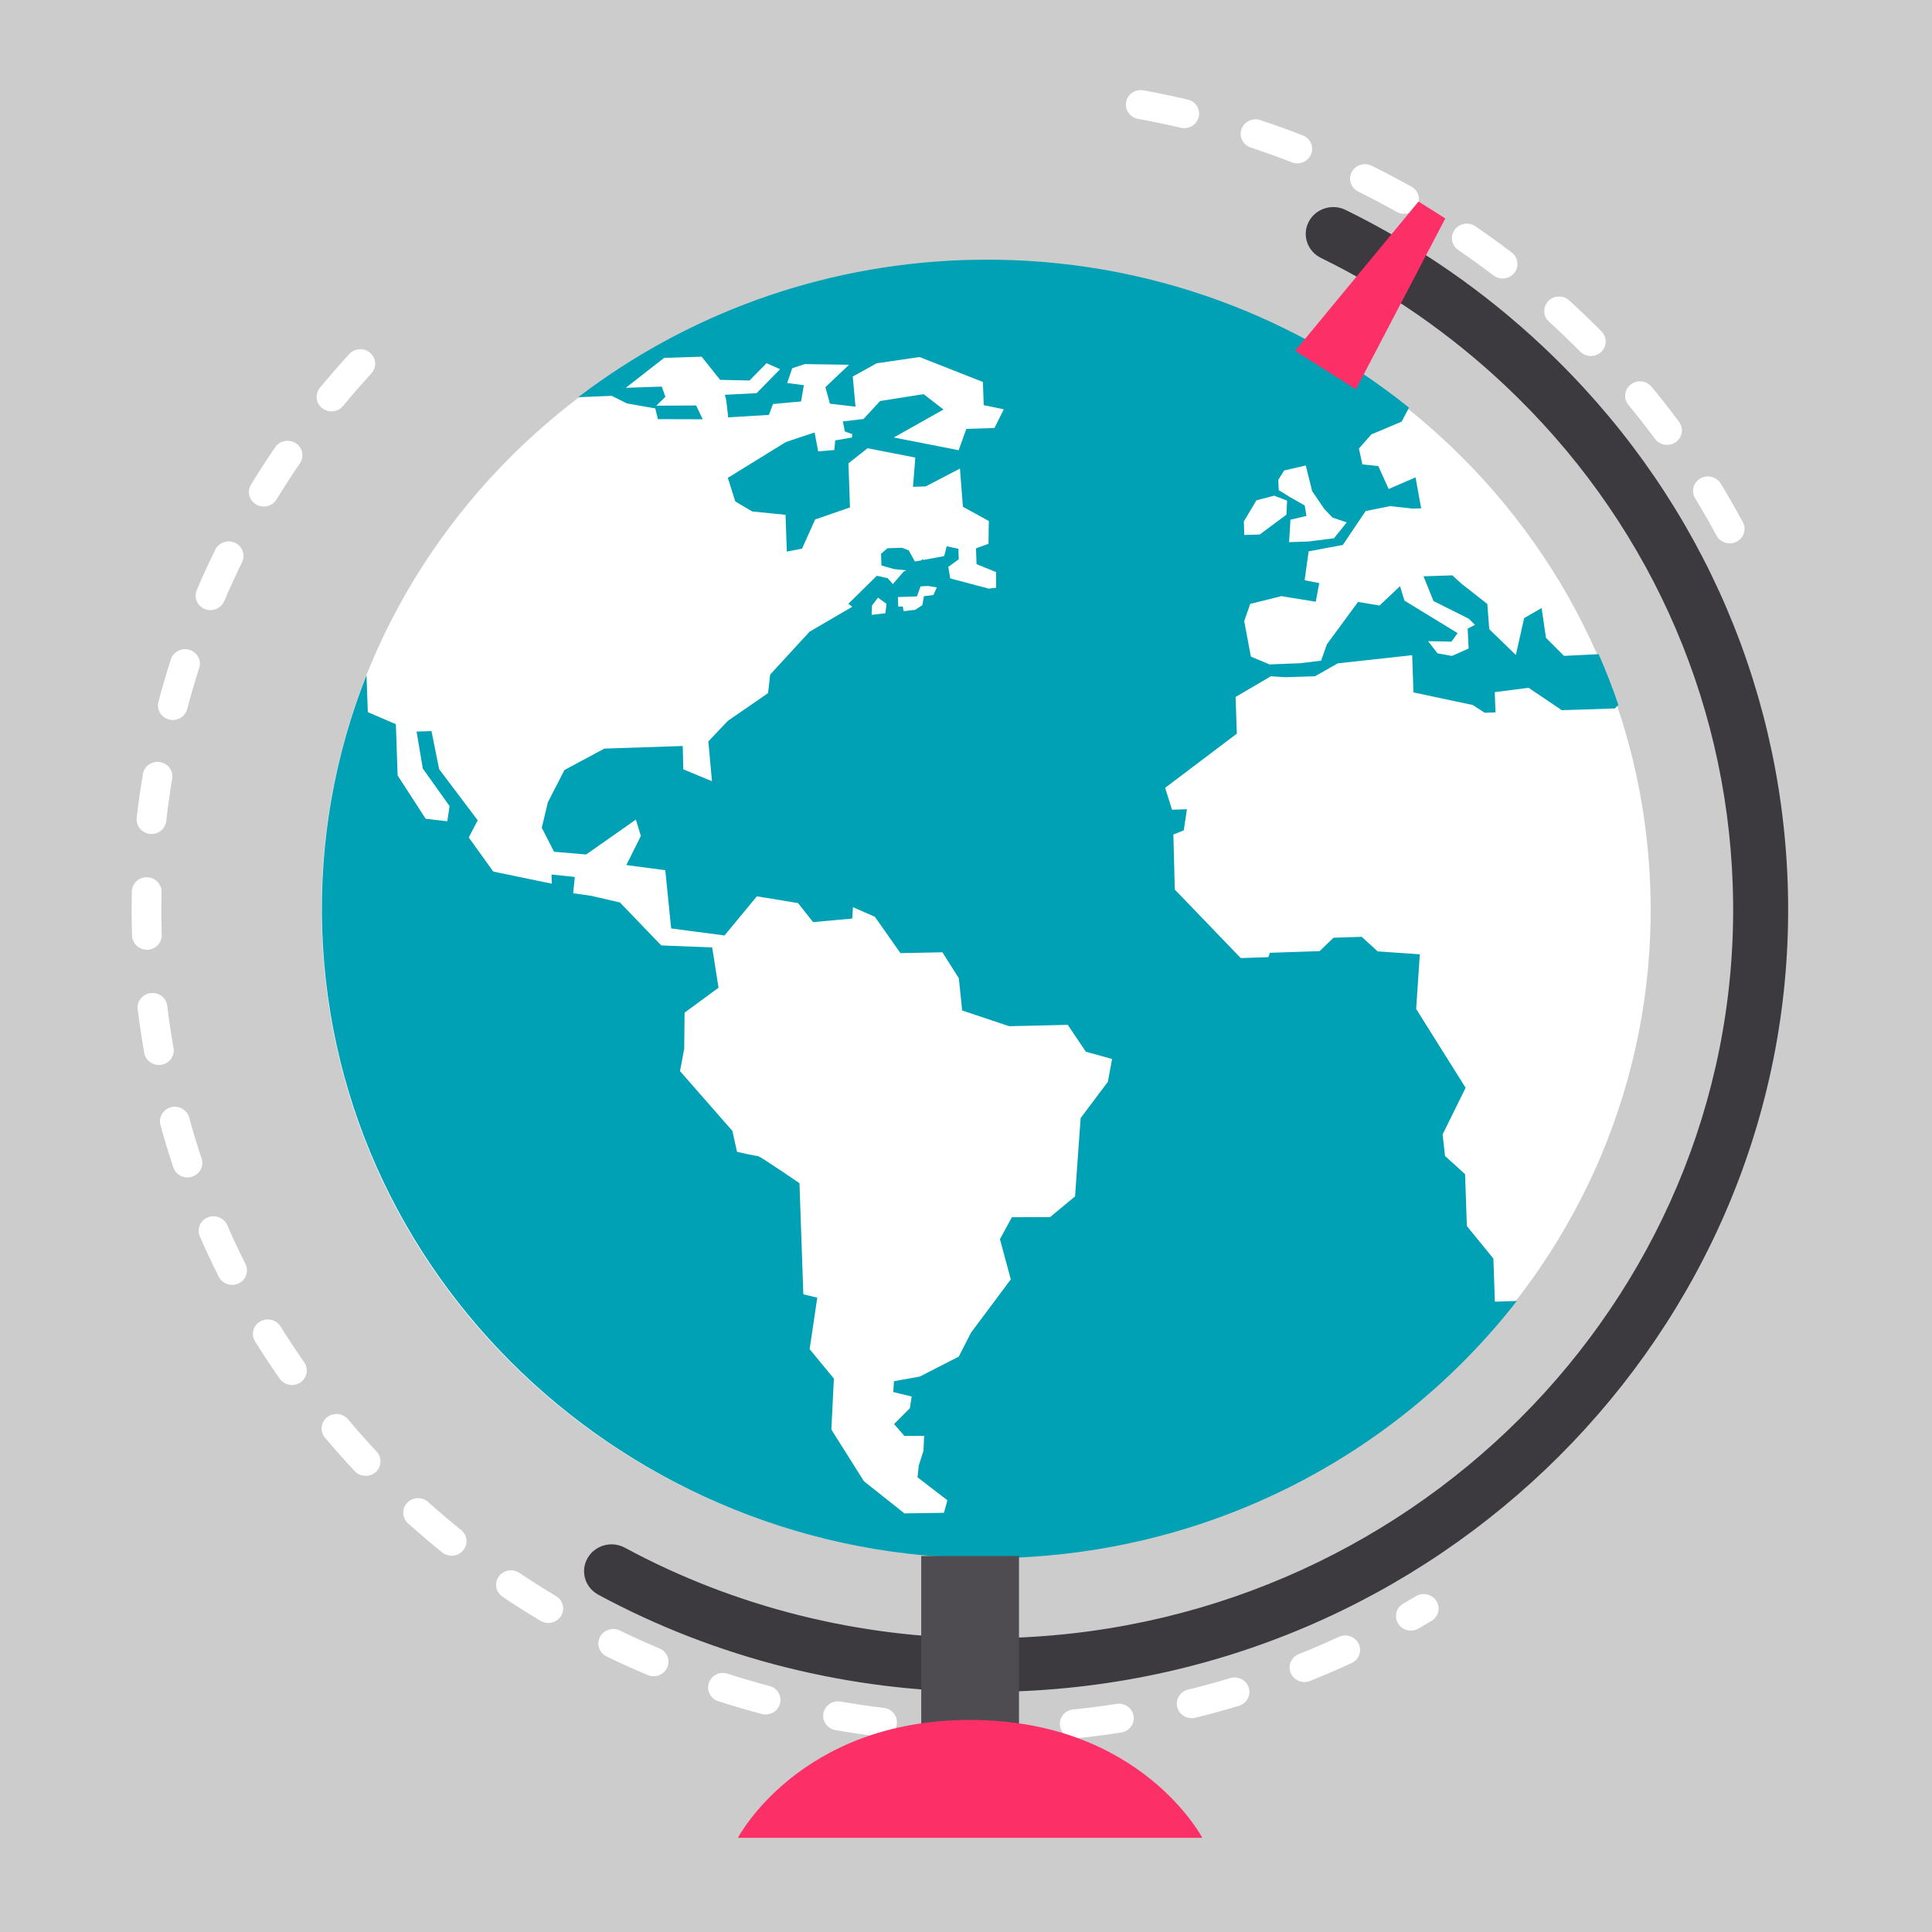
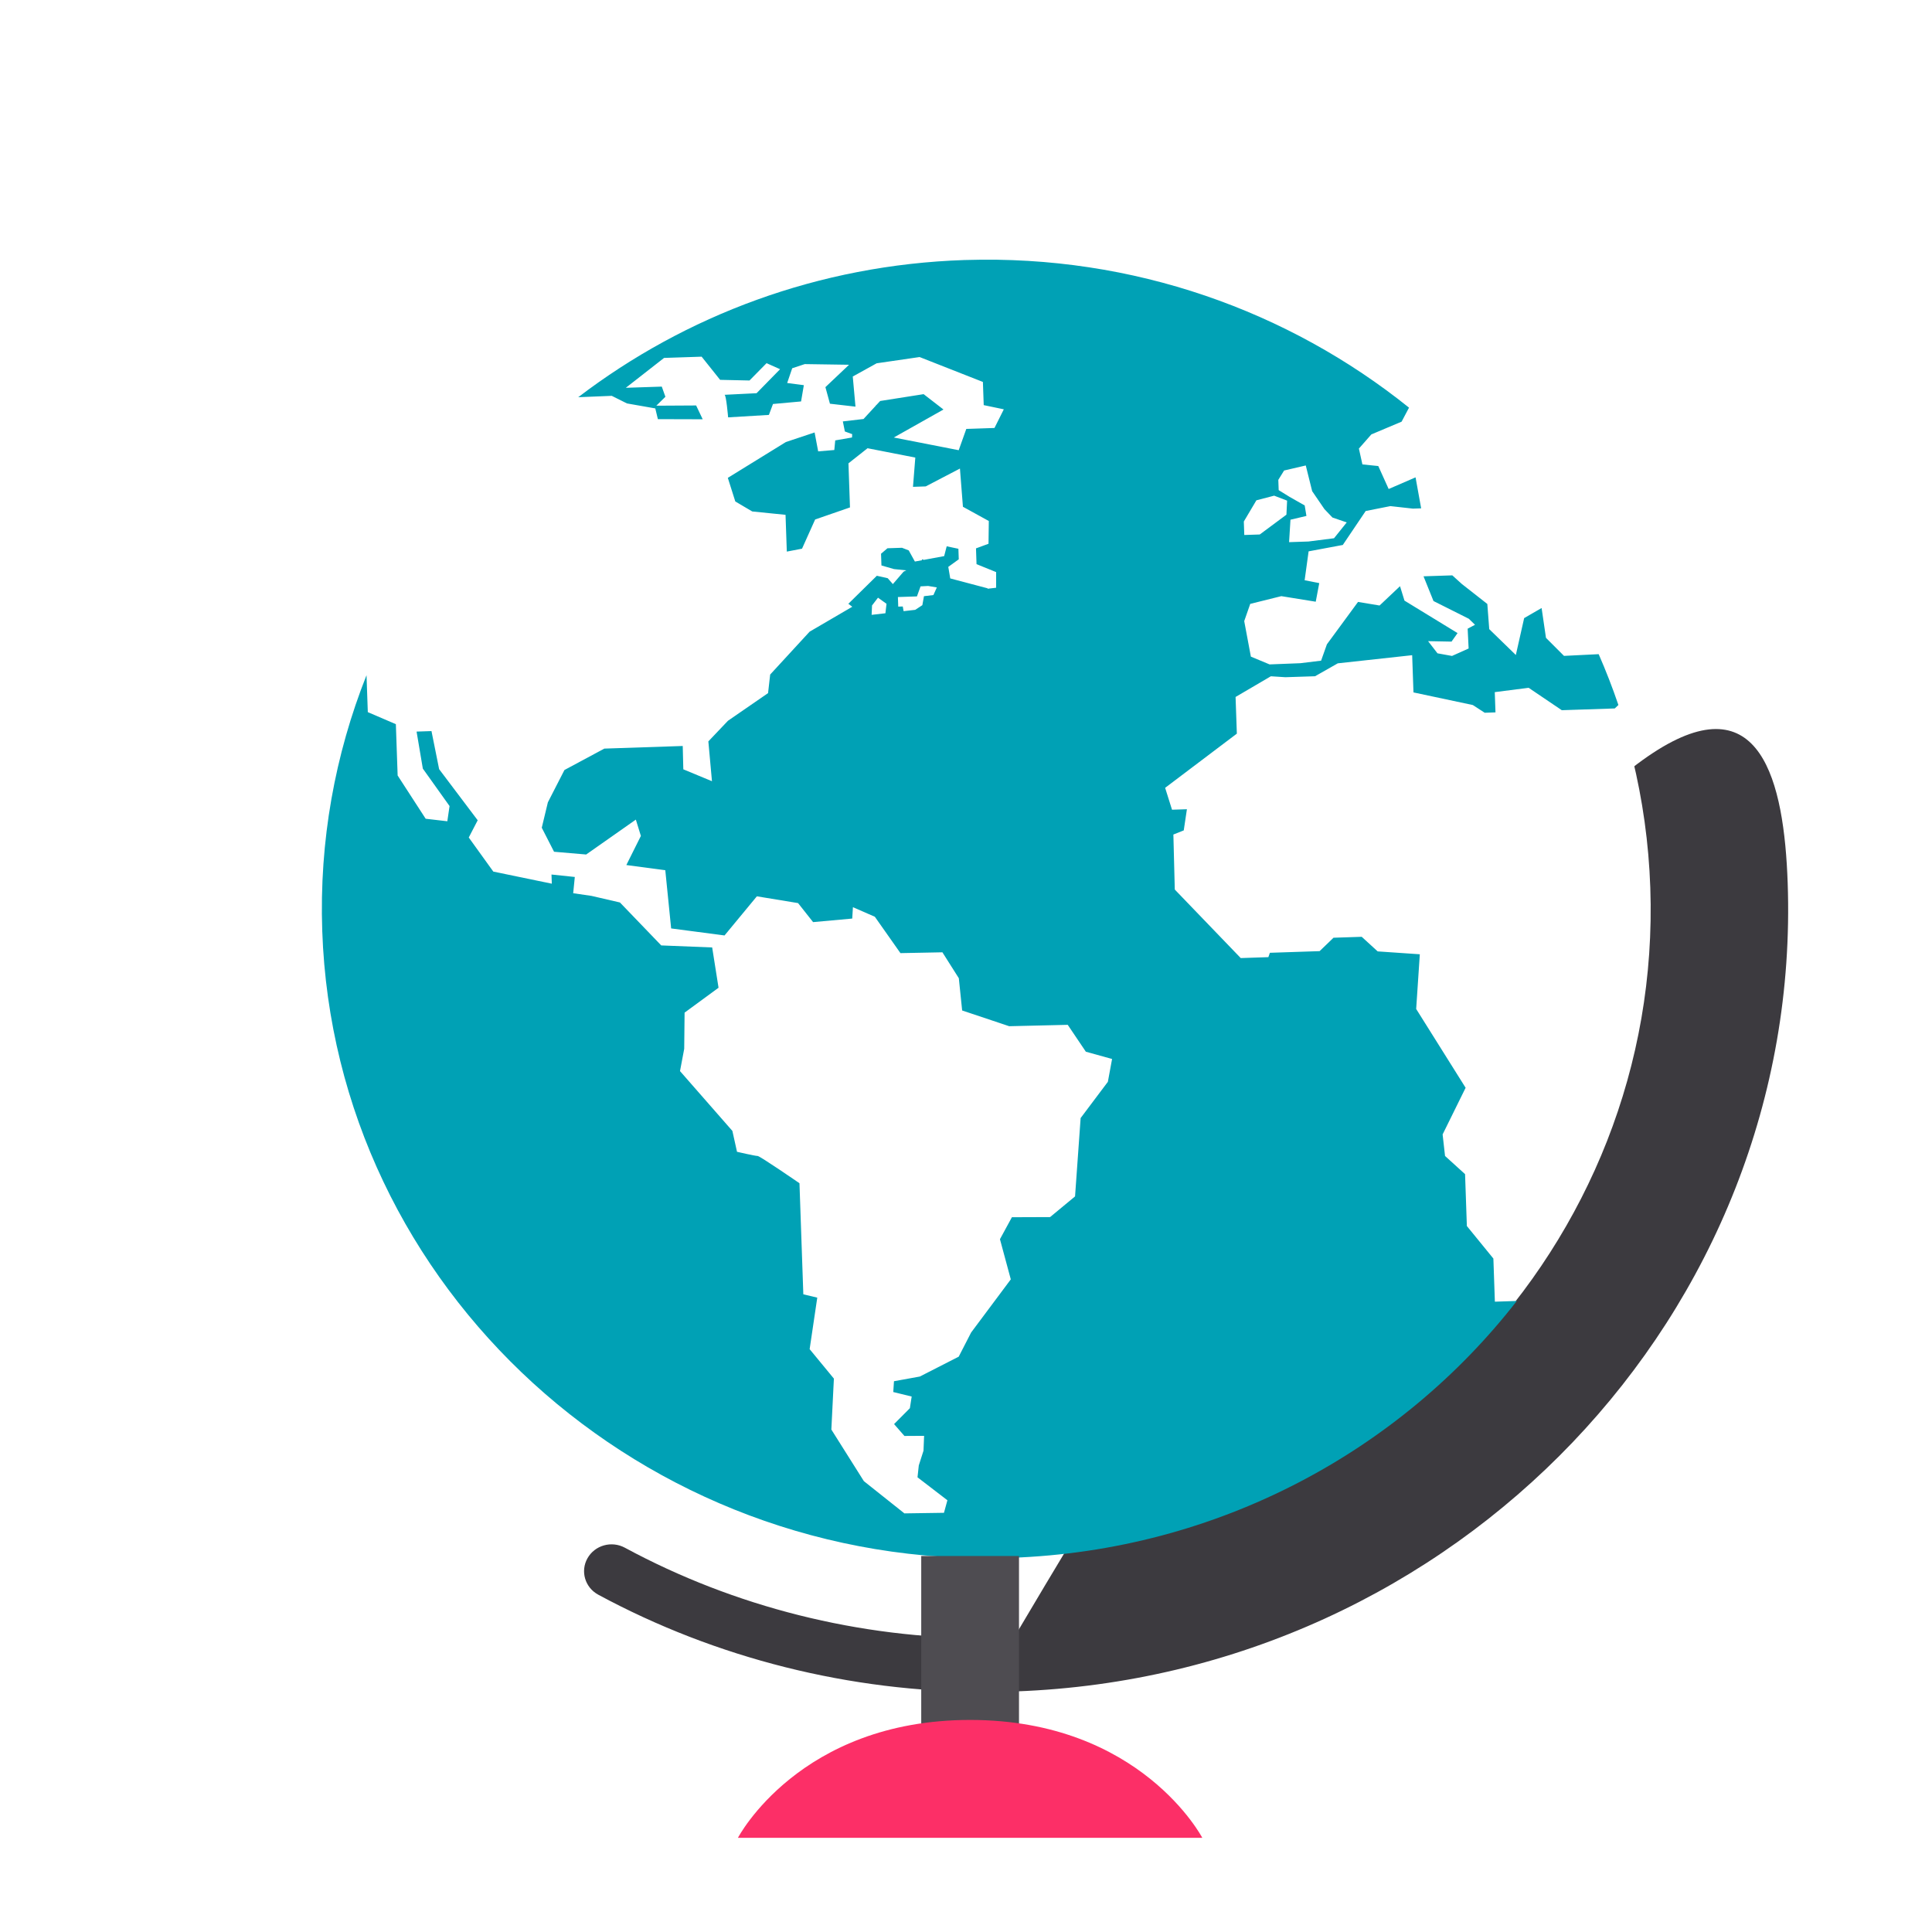
<svg xmlns="http://www.w3.org/2000/svg" xmlns:ns1="http://sodipodi.sourceforge.net/DTD/sodipodi-0.dtd" xmlns:ns2="http://www.inkscape.org/namespaces/inkscape" xmlns:xlink="http://www.w3.org/1999/xlink" width="1200" height="1200" clip-rule="evenodd" fill-rule="evenodd" image-rendering="optimizeQuality" shape-rendering="geometricPrecision" text-rendering="geometricPrecision" version="1.1" viewBox="0 0 31748.943 31750.001" id="svg516" ns1:docname="globe.svg" ns2:version="1.2 (dc2aedaf03, 2022-05-15)" xml:space="preserve">
  <ns1:namedview id="namedview518" pagecolor="#ffffff" bordercolor="#000000" borderopacity="0.25" ns2:showpageshadow="2" ns2:pageopacity="0.0" ns2:pagecheckerboard="0" ns2:deskcolor="#d1d1d1" ns2:document-units="mm" showgrid="false" ns2:zoom="0.32346812" ns2:cx="2817.8975" ns2:cy="197.85567" ns2:window-width="2560" ns2:window-height="1377" ns2:window-x="-8" ns2:window-y="-8" ns2:window-maximized="1" ns2:current-layer="svg516">
    <ns2:page x="0" y="0" width="31748.943" height="31750.002" id="page26828" />
    <ns2:page x="31758.943" y="0" width="67731.078" height="67733.336" id="page26830" />
    <ns2:page x="99500.023" y="0" width="105829.81" height="105833.34" id="page28403" />
  </ns1:namedview>
  <defs id="defs460">
    <linearGradient id="linearGradient1519" x2="5583.3" y1="23594" y2="23594" gradientUnits="userSpaceOnUse">
      <stop stop-color="#008DD2" offset="0" id="stop1513" style="stop-color:#00b8ce;stop-opacity:1;" />
      <stop stop-color="#39A9E0" offset=".502" id="stop1515" />
      <stop stop-color="#0379B6" offset="1" id="stop1517" style="stop-color:#00b8ce;stop-opacity:1;" />
    </linearGradient>
    <style type="text/css" id="style434">
    .fil11 {fill:#A2D9F7}
    .fil9 {fill:#CC6F3C}
    .fil0 {fill:#D9DADA}
    .fil4 {fill:#EBECEC}
    .fil2 {fill:#FECC00}
    .fil10 {fill:#E1793D}
    .fil1 {fill:url(#a)}
    .fil3 {fill:url(#g)}
    .fil5 {fill:url(#h)}
    .fil6 {fill:url(#i)}
    .fil8 {fill:url(#j)}
    .fil7 {fill:url(#k)}
  </style>
    <linearGradient id="a" x2="5583.3" y1="23594" y2="23594" gradientUnits="userSpaceOnUse">
      <stop stop-color="#008DD2" offset="0" id="stop436" />
      <stop stop-color="#39A9E0" offset=".502" id="stop438" />
      <stop stop-color="#0379B6" offset="1" id="stop440" />
    </linearGradient>
    <linearGradient id="g" x1="1389.3" x2="4194" y1="14545" y2="14545" gradientUnits="userSpaceOnUse" xlink:href="#a" />
    <linearGradient id="h" x1="1640.8" x2="3942.5" y1="10897" y2="10897" gradientUnits="userSpaceOnUse" xlink:href="#linearGradient1519" gradientTransform="matrix(1.024,0,0,1,13100.286,983.254)" />
    <linearGradient id="i" x1="3042.6" x2="3042.6" y1="4273.9" y2="2083.2" gradientUnits="userSpaceOnUse" gradientTransform="matrix(1.024,0,0,1,13100.286,983.253)">
      <stop stop-color="#D9DADA" offset="0" id="stop445" />
      <stop stop-color="#EBECEC" offset="1" id="stop447" />
    </linearGradient>
    <linearGradient id="j" x1="2791.7" x2="2791.7" y1="1249.3" y2="-0.03" gradientUnits="userSpaceOnUse">
      <stop stop-color="#F08143" offset="0" id="stop450" />
      <stop stop-color="#F4A171" offset="1" id="stop452" />
    </linearGradient>
    <linearGradient id="k" x1="2755.3" x2="2755.3" y1="2560.8" y2="825.33" gradientUnits="userSpaceOnUse">
      <stop stop-color="#F7AA47" offset="0" id="stop455" />
      <stop stop-color="#F08143" offset="1" id="stop457" />
    </linearGradient>
    <linearGradient x2="177.392" y2="144.808" y1="121.072" x1="153.655" id="LinearGradient" gradientUnits="userSpaceOnUse" gradientTransform="translate(9.675,-11.187)">
      <stop id="stop11" offset="0" stop-opacity="0" stop-color="#000000" />
      <stop id="stop13" offset="1" stop-opacity="0.318" stop-color="#000000" />
    </linearGradient>
    <linearGradient x2="177.392" y2="144.808" y1="121.072" x1="153.655" id="LinearGradient_2" gradientUnits="userSpaceOnUse" gradientTransform="translate(-51.866,-11.187)">
      <stop id="stop16" offset="0" stop-opacity="0" stop-color="#000000" />
      <stop id="stop18" offset="1" stop-opacity="0.318" stop-color="#000000" />
    </linearGradient>
    <radialGradient gradientUnits="userSpaceOnUse" cy="170.1" gradientTransform="matrix(0.579,0,0,0.121,71.686,158.626)" id="RadialGradient" r="46.206" cx="170.1">
      <stop id="stop21" offset="0" stop-color="#fbf8ff" />
      <stop id="stop23" offset="1" stop-color="#e8e8e8" />
    </radialGradient>
    <radialGradient gradientUnits="userSpaceOnUse" cy="170.1" gradientTransform="matrix(0.655,0,0,0.087,58.764,160.458)" id="RadialGradient_2" r="46.206" cx="170.1">
      <stop id="stop26" offset="0" stop-color="#fbf8ff" />
      <stop id="stop28" offset="1" stop-color="#d0d0d0" />
    </radialGradient>
    <linearGradient x2="195.615" y2="109.451" y1="109.451" x1="144.585" id="LinearGradient_3" gradientUnits="userSpaceOnUse" gradientTransform="matrix(1.29,0,0,1.29,-49.303,-42.314)">
      <stop id="stop31" offset="0" stop-color="#b2b2b2" />
      <stop id="stop33" offset="0.271" stop-color="#d5d5d5" />
      <stop id="stop35" offset="0.632" stop-color="#fcfcfc" />
    </linearGradient>
    <linearGradient x2="204.12" y2="122.675" y1="122.675" x1="153.09" id="LinearGradient_4" gradientUnits="userSpaceOnUse" gradientTransform="matrix(1.29,0,0,1.29,-60.272,-21.156)">
      <stop id="stop38" offset="0" stop-color="#b2b2b2" />
      <stop id="stop40" offset="0.271" stop-color="#d5d5d5" />
      <stop id="stop42" offset="0.632" stop-color="#fcfcfc" />
    </linearGradient>
    <linearGradient x2="192.911" y2="92.611" y1="157.979" x1="180.632" id="LinearGradient_5" gradientUnits="userSpaceOnUse" gradientTransform="matrix(1.29,0,0,1.29,-60.272,-21.156)">
      <stop id="stop45" offset="0.026" stop-opacity="0.678" stop-color="#dedede" />
      <stop id="stop47" offset="0.143" stop-opacity="0.742" stop-color="#f5f5f5" />
      <stop id="stop49" offset="0.455" stop-opacity="0.803" stop-color="#e9e9e9" />
      <stop id="stop51" offset="0.91" stop-opacity="0.773" stop-color="#fcfcfc" />
      <stop id="stop53" offset="1" stop-opacity="0.811" stop-color="#e7e7e7" />
    </linearGradient>
    <path transform="matrix(1 -0 -0 1 0 0)" d="M144.827+181.58C145.2+156.572+159.864+156.843+174.5+143.695C185.511+133.804+201.747+134.177+201.56+92.934" id="TextPath" />
    <linearGradient x2="194.655" y2="133.244" y1="126.036" x1="144.394" id="LinearGradient_6" gradientUnits="userSpaceOnUse">
      <stop id="stop57" offset="0.023" stop-opacity="0.21" stop-color="#6667ca" />
      <stop id="stop59" offset="1" stop-opacity="0.464" stop-color="#e75f5f" />
    </linearGradient>
    <linearGradient x2="100.942" y2="222.88" y1="73.768" x1="200.809" id="LinearGradient_7" gradientUnits="userSpaceOnUse">
      <stop id="stop62" offset="0" stop-color="#cdaaaa" />
      <stop id="stop64" offset="1" stop-color="#6a6a6a" />
    </linearGradient>
    <linearGradient x2="130.41" y2="73.71" y1="56.7" x1="130.41" id="LinearGradient_8" gradientUnits="userSpaceOnUse" gradientTransform="matrix(0.683,0,0,0.772,41.35,5.526)">
      <stop id="stop67" offset="0" stop-color="#dbe18c" />
      <stop id="stop69" offset="1" stop-color="#969d4b" />
    </linearGradient>
    <linearGradient x2="132.26" y2="39.844" y1="39.568" x1="128.7" id="LinearGradient_9" gradientUnits="userSpaceOnUse" gradientTransform="matrix(0.683,0,0,0.772,41.34,5.357)">
      <stop id="stop72" offset="0" stop-color="#9b9b91" />
      <stop id="stop74" offset="0.489" stop-color="#555555" />
      <stop id="stop76" offset="1" stop-color="#2b2b2b" />
    </linearGradient>
    <linearGradient x2="127.964" y2="26.249" y1="26.249" x1="127.186" id="LinearGradient_10" gradientUnits="userSpaceOnUse" gradientTransform="translate(-7.48217e-7,-17.117)">
      <stop id="stop79" offset="0" stop-color="#3d3d3d" />
      <stop id="stop81" offset="1" stop-color="#666666" />
    </linearGradient>
    <linearGradient x2="128.148" y2="27.989" y1="27.989" x1="127.002" id="LinearGradient_11" gradientUnits="userSpaceOnUse" gradientTransform="translate(-7.48217e-7,-17.117)">
      <stop id="stop84" offset="0" stop-color="#efefef" />
      <stop id="stop86" offset="0.282" stop-color="#ffffff" />
      <stop id="stop88" offset="0.519" stop-color="#dbdbdb" />
      <stop id="stop90" offset="1" stop-color="#f2f2f2" />
    </linearGradient>
    <linearGradient x2="129.9" y2="29.298" y1="29.298" x1="125.25" id="LinearGradient_12" gradientUnits="userSpaceOnUse" gradientTransform="translate(-7.48217e-7,-17.117)">
      <stop id="stop93" offset="0" stop-color="#999999" />
      <stop id="stop95" offset="0.199" stop-color="#dedede" />
      <stop id="stop97" offset="0.372" stop-color="#ffffff" />
      <stop id="stop99" offset="0.808" stop-color="#d5d5d5" />
      <stop id="stop101" offset="0.94" stop-color="#f2f2f2" />
    </linearGradient>
    <linearGradient x2="136.08" y2="44.14" y1="44.14" x1="119.07" id="LinearGradient_13" gradientUnits="userSpaceOnUse" gradientTransform="translate(-7.48217e-7,-17.117)">
      <stop id="stop104" offset="0.011" stop-color="#999999" />
      <stop id="stop106" offset="0.165" stop-color="#dedede" />
      <stop id="stop108" offset="0.372" stop-color="#ffffff" />
      <stop id="stop110" offset="0.545" stop-color="#f3f3f3" />
      <stop id="stop112" offset="0.741" stop-color="#ffffff" />
      <stop id="stop114" offset="0.977" stop-color="#cfcfcf" />
    </linearGradient>
    <radialGradient gradientUnits="userSpaceOnUse" cy="170.1" gradientTransform="matrix(0.579,0,0,0.121,71.686,158.626)" id="RadialGradient-4" r="46.206" cx="170.1">
      <stop id="stop21-4" offset="0" stop-color="#fbf8ff" />
      <stop id="stop23-2" offset="1" stop-color="#e8e8e8" />
    </radialGradient>
    <radialGradient gradientUnits="userSpaceOnUse" cy="170.1" gradientTransform="matrix(0.655,0,0,0.087,58.764,160.458)" id="RadialGradient_2-0" r="46.206" cx="170.1">
      <stop id="stop26-0" offset="0" stop-color="#fbf8ff" />
      <stop id="stop28-0" offset="1" stop-color="#d0d0d0" />
    </radialGradient>
    <path transform="matrix(1 -0 -0 1 0 0)" d="M144.827+181.58C145.2+156.572+159.864+156.843+174.5+143.695C185.511+133.804+201.747+134.177+201.56+92.934" id="TextPath-7" />
    <linearGradient id="linearGradient4119">
      <stop id="stop4121" offset="0" style="stop-color:#c8c5c5;stop-opacity:1" />
      <stop id="stop4123" offset="1" style="stop-color:#dddddd;stop-opacity:1" />
    </linearGradient>
    <linearGradient gradientUnits="userSpaceOnUse" y2="802.362" x2="341.472" y1="802.362" x1="250" id="linearGradient4125" xlink:href="#linearGradient4119" />
    <clipPath clipPathUnits="userSpaceOnUse" id="clipPath26696">
-       <path d="M 0,1920 H 1920 V 0 H 0 Z" id="path26694" />
-     </clipPath>
+       </clipPath>
    <clipPath clipPathUnits="userSpaceOnUse" id="clipPath28373">
      <path d="M 0,3000 H 3000 V 0 H 0 Z" id="path28371" />
    </clipPath>
  </defs>
-   <rect style="display:inline;fill:#cccccc;fill-opacity:1;stroke-width:26.458" id="rect10571" width="35628.434" height="33661.93" x="-2383.029" y="-1423.206" />
  <g id="g34169" transform="matrix(23.537,0,0,-22.976,-19242.658,49777.876)">
    <g id="g34163" clip-path="url(#clipPath28373)">
      <g id="g34139" transform="translate(1505.757,956.332)" style="display:inline;fill:#3c3a3f;fill-opacity:1">
-         <path d="m 0,0 c -94.751,0 -188.289,24.063 -270.532,69.575 -9.267,5.136 -12.63,16.812 -7.495,26.089 5.134,9.287 16.801,12.659 26.098,7.504 76.554,-42.372 163.668,-64.765 251.908,-64.785 5.976,0 11.93,0.101 17.885,0.304 l 1.823,0.081 c 286.494,10.735 511.585,252.273 501.893,538.453 -4.607,136.02 -61.118,262.947 -159.131,357.415 -38.241,36.864 -81.444,67.509 -128.406,91.076 -9.468,4.76 -13.307,16.295 -8.547,25.773 4.771,9.48 16.316,13.308 25.775,8.548 50.414,-25.319 96.787,-58.192 137.833,-97.749 C 494.328,860.848 555.011,724.563 559.953,578.527 570.354,271.252 328.694,11.91 21.247,0.405 L 19.364,0.324 C 12.791,0.102 6.4,0 0,0" style="fill:#3c3a3f;fill-opacity:1;fill-rule:nonzero;stroke:none" id="path34137" />
+         <path d="m 0,0 c -94.751,0 -188.289,24.063 -270.532,69.575 -9.267,5.136 -12.63,16.812 -7.495,26.089 5.134,9.287 16.801,12.659 26.098,7.504 76.554,-42.372 163.668,-64.765 251.908,-64.785 5.976,0 11.93,0.101 17.885,0.304 l 1.823,0.081 C 494.328,860.848 555.011,724.563 559.953,578.527 570.354,271.252 328.694,11.91 21.247,0.405 L 19.364,0.324 C 12.791,0.102 6.4,0 0,0" style="fill:#3c3a3f;fill-opacity:1;fill-rule:nonzero;stroke:none" id="path34137" />
      </g>
      <g id="g34143" transform="translate(1969.783,1531.608)" style="display:inline">
        <path d="m 0,0 c -8.648,255.332 -222.377,455.388 -477.749,447.65 -0.557,-0.019 -1.114,-0.019 -1.682,-0.04 -256.111,-8.669 -456.703,-223.126 -448.045,-479.005 8.67,-255.888 223.309,-456.289 479.42,-447.619 0.568,0.019 1.124,0.059 1.692,0.08 C -191.062,-469.383 8.639,-255.311 0,0" style="fill:#ffffff;fill-opacity:1;fill-rule:nonzero;stroke:none" id="path34141" />
      </g>
      <g id="g34147" transform="translate(1048.961,1872.283)" style="display:inline">
        <path d="m 0,0 c -2.278,0 -4.577,0.75 -6.491,2.299 -4.467,3.585 -5.165,10.118 -1.57,14.573 6.603,8.204 13.49,16.326 20.478,24.124 3.818,4.273 10.391,4.628 14.644,0.809 4.263,-3.817 4.628,-10.38 0.81,-14.644 C 21.125,19.627 14.472,11.788 8.082,3.868 6.037,1.316 3.039,0 0,0 m -47.275,-68.086 c -1.802,0 -3.625,0.465 -5.286,1.448 -4.921,2.926 -6.542,9.286 -3.625,14.219 5.337,8.982 11.019,17.986 16.903,26.776 3.19,4.76 9.631,6.026 14.39,2.846 4.76,-3.19 6.037,-9.631 2.847,-14.391 -5.672,-8.476 -11.161,-17.155 -16.296,-25.825 -1.944,-3.26 -5.388,-5.073 -8.933,-5.073 m -37.197,-74.072 c -1.326,0 -2.684,0.253 -3.981,0.79 -5.285,2.198 -7.797,8.274 -5.6,13.56 3.991,9.601 8.345,19.313 12.943,28.894 2.462,5.155 8.649,7.372 13.834,4.861 5.165,-2.481 7.342,-8.669 4.861,-13.834 -4.436,-9.246 -8.638,-18.624 -12.476,-27.881 -1.662,-3.99 -5.52,-6.39 -9.581,-6.39 m -26.301,-78.579 c -0.85,0 -1.721,0.102 -2.582,0.325 -5.55,1.417 -8.892,7.068 -7.474,12.619 2.593,10.096 5.519,20.345 8.699,30.442 1.732,5.459 7.586,8.466 13.013,6.775 5.459,-1.731 8.498,-7.555 6.776,-13.013 -3.078,-9.743 -5.905,-19.617 -8.395,-29.349 -1.205,-4.69 -5.419,-7.799 -10.037,-7.799 m -14.877,-81.525 c -0.375,0 -0.759,0.021 -1.144,0.061 -5.692,0.628 -9.803,5.743 -9.176,11.444 1.145,10.421 2.582,20.964 4.295,31.354 0.921,5.651 6.299,9.449 11.909,8.558 5.651,-0.932 9.479,-6.269 8.547,-11.92 -1.64,-10.016 -3.028,-20.194 -4.132,-30.261 -0.587,-5.307 -5.074,-9.236 -10.299,-9.236 m -3.22,-82.811 c -5.57,0 -10.169,4.425 -10.351,10.035 -0.213,6.341 -0.304,12.67 -0.304,18.979 0,4.254 0.041,8.477 0.132,12.7 0.131,5.642 4.749,10.138 10.371,10.138 h 0.232 c 5.723,-0.132 10.26,-4.872 10.138,-10.604 -0.092,-4.061 -0.132,-8.142 -0.132,-12.234 0,-6.086 0.091,-12.193 0.284,-18.31 0.192,-5.722 -4.294,-10.512 -10.026,-10.694 -0.112,-0.01 -0.223,-0.01 -0.344,-0.01 m 8.375,-82.438 c -4.952,0 -9.338,3.555 -10.209,8.598 -1.782,10.29 -3.321,20.823 -4.577,31.315 -0.678,5.681 3.383,10.846 9.074,11.525 5.702,0.719 10.846,-3.383 11.524,-9.074 1.206,-10.118 2.695,-20.287 4.416,-30.221 0.983,-5.641 -2.805,-11.008 -8.445,-11.99 -0.598,-0.102 -1.196,-0.153 -1.783,-0.153 m 19.931,-80.43 c -4.375,0 -8.436,2.784 -9.864,7.17 -3.231,9.934 -6.239,20.143 -8.964,30.35 -1.478,5.53 1.813,11.223 7.344,12.691 5.478,1.479 11.22,-1.803 12.689,-7.342 2.633,-9.855 5.54,-19.708 8.658,-29.299 1.772,-5.448 -1.214,-11.292 -6.663,-13.065 -1.064,-0.344 -2.137,-0.505 -3.2,-0.505 m 31.211,-76.837 c -3.837,0 -7.514,2.127 -9.316,5.802 -4.659,9.479 -9.104,19.171 -13.227,28.802 -2.248,5.267 0.193,11.363 5.459,13.622 5.267,2.239 11.353,-0.193 13.622,-5.459 3.97,-9.306 8.273,-18.675 12.76,-27.83 2.522,-5.144 0.405,-11.352 -4.739,-13.875 -1.469,-0.719 -3.029,-1.062 -4.559,-1.062 m 41.777,-71.621 c -3.312,0 -6.564,1.58 -8.578,4.527 -5.874,8.607 -11.657,17.57 -17.156,26.625 -2.978,4.891 -1.418,11.271 3.474,14.249 4.901,2.967 11.272,1.407 14.249,-3.475 5.316,-8.749 10.887,-17.398 16.568,-25.713 3.231,-4.729 2.005,-11.18 -2.724,-14.411 -1.782,-1.215 -3.818,-1.802 -5.833,-1.802 m 51.447,-64.989 c -2.816,0 -5.611,1.135 -7.657,3.383 -7.149,7.829 -14.117,15.87 -20.73,23.922 -3.626,4.436 -2.988,10.968 1.438,14.604 4.446,3.634 10.968,2.966 14.604,-1.439 6.37,-7.777 13.104,-15.545 20.001,-23.11 3.869,-4.224 3.564,-10.786 -0.669,-14.644 -1.984,-1.823 -4.486,-2.716 -6.987,-2.716 m 60.045,-57.107 c -2.319,0 -4.659,0.779 -6.593,2.369 -8.102,6.694 -16.133,13.684 -23.86,20.782 -4.223,3.869 -4.507,10.431 -0.628,14.644 3.858,4.233 10.441,4.517 14.644,0.629 7.475,-6.847 15.221,-13.602 23.05,-20.053 4.415,-3.647 5.044,-10.188 1.398,-14.604 -2.056,-2.481 -5.024,-3.767 -8.011,-3.767 m 67.458,-48.106 c -1.843,0 -3.717,0.487 -5.397,1.52 -8.913,5.459 -17.835,11.241 -26.534,17.217 -4.72,3.241 -5.915,9.701 -2.674,14.421 3.241,4.709 9.712,5.924 14.421,2.673 8.386,-5.761 17.005,-11.352 25.603,-16.608 4.892,-2.998 6.431,-9.378 3.443,-14.26 -1.965,-3.2 -5.368,-4.963 -8.862,-4.963 m 602.275,-5.448 c -3.554,0 -7.007,1.823 -8.941,5.104 -2.907,4.932 -1.267,11.293 3.665,14.199 2.968,1.752 5.925,3.514 8.852,5.307 4.931,2.967 11.282,1.407 14.259,-3.463 2.977,-4.902 1.428,-11.283 -3.463,-14.26 -3.029,-1.833 -6.067,-3.655 -9.116,-5.448 -1.65,-0.972 -3.464,-1.439 -5.256,-1.439 m -528.73,-32.67 c -1.377,0 -2.765,0.273 -4.101,0.85 -9.652,4.152 -19.303,8.618 -28.691,13.287 -5.124,2.543 -7.221,8.77 -4.669,13.905 2.552,5.124 8.75,7.231 13.905,4.669 9.044,-4.496 18.361,-8.811 27.658,-12.822 5.266,-2.257 7.687,-8.364 5.418,-13.621 -1.681,-3.93 -5.509,-6.268 -9.52,-6.268 m 454.436,-4.123 c -4.081,0 -7.95,2.432 -9.601,6.442 -2.166,5.296 0.376,11.352 5.672,13.53 9.459,3.868 18.857,8.02 27.951,12.325 5.195,2.441 11.363,0.243 13.814,-4.923 2.461,-5.175 0.253,-11.362 -4.921,-13.813 -9.44,-4.476 -19.182,-8.771 -28.986,-12.791 -1.286,-0.527 -2.612,-0.77 -3.929,-0.77 m -376.211,-23.212 c -0.901,0 -1.813,0.113 -2.725,0.366 -10.077,2.724 -20.285,5.792 -30.321,9.104 -5.439,1.793 -8.396,7.656 -6.594,13.095 1.793,5.427 7.617,8.456 13.095,6.592 9.682,-3.19 19.526,-6.147 29.248,-8.78 5.52,-1.489 8.791,-7.19 7.293,-12.72 -1.247,-4.618 -5.43,-7.657 -9.996,-7.657 m 297.44,-2.663 c -4.638,0 -8.87,3.14 -10.046,7.849 -1.397,5.55 1.975,11.19 7.534,12.578 9.855,2.472 19.749,5.246 29.421,8.234 5.488,1.66 11.281,-1.368 12.973,-6.837 1.691,-5.478 -1.367,-11.281 -6.836,-12.972 -10.036,-3.11 -20.295,-5.976 -30.513,-8.537 -0.851,-0.214 -1.691,-0.315 -2.533,-0.315 m -216.128,-13.307 c -0.415,0 -0.841,0.02 -1.275,0.081 -10.341,1.266 -20.873,2.845 -31.305,4.709 -5.631,1.003 -9.388,6.39 -8.385,12.031 1.003,5.631 6.339,9.398 12.031,8.386 10.057,-1.792 20.214,-3.323 30.19,-4.547 5.681,-0.689 9.722,-5.865 9.023,-11.556 -0.637,-5.256 -5.113,-9.104 -10.279,-9.104 m 134.481,-1.145 c -5.246,0 -9.742,3.961 -10.299,9.287 -0.608,5.693 3.525,10.795 9.226,11.394 10.097,1.073 20.295,2.41 30.311,3.989 5.651,0.922 10.968,-2.967 11.86,-8.617 0.901,-5.661 -2.969,-10.968 -8.619,-11.861 -10.37,-1.64 -20.924,-3.027 -31.385,-4.13 -0.364,-0.041 -0.729,-0.062 -1.094,-0.062 m -62.253,-3.281 c -6.998,0 -13.975,0.121 -20.933,0.365 -5.722,0.191 -10.209,4.992 -10.006,10.715 0.182,5.721 5.227,10.532 10.715,10.005 10.138,-0.334 20.347,-0.436 30.564,-0.253 5.986,0.051 10.452,-4.467 10.553,-10.188 0.103,-5.732 -4.467,-10.451 -10.187,-10.553 -3.577,-0.061 -7.141,-0.091 -10.706,-0.091" style="fill:#ffffff;fill-opacity:1;fill-rule:nonzero;stroke:none" id="path34145" />
      </g>
      <g id="g34151" transform="translate(1644.4,2074.83)" style="display:inline;fill:#fc2f67;fill-opacity:1">
        <path d="m 0,0 c -0.81,0 -1.63,0.091 -2.45,0.295 -9.804,2.37 -19.851,4.516 -29.856,6.38 -5.632,1.054 -9.348,6.46 -8.304,12.092 1.053,5.631 6.451,9.307 12.091,8.304 10.381,-1.934 20.792,-4.162 30.95,-6.623 C 8.001,19.101 11.414,13.5 10.066,7.931 8.923,3.181 4.679,0 0,0 m 78.913,-25.155 c -1.286,0 -2.582,0.232 -3.849,0.738 -9.347,3.737 -18.988,7.292 -28.65,10.563 -5.428,1.834 -8.335,7.728 -6.501,13.146 1.853,5.428 7.737,8.324 13.145,6.501 10.016,-3.392 20.011,-7.079 29.704,-10.947 5.316,-2.127 7.909,-8.162 5.782,-13.479 -1.62,-4.061 -5.52,-6.522 -9.631,-6.522 m 74.578,-36.095 c -1.752,0 -3.524,0.446 -5.155,1.377 -8.852,5.084 -17.895,9.965 -26.878,14.513 -5.114,2.592 -7.16,8.831 -4.578,13.936 2.593,5.113 8.81,7.17 13.935,4.577 9.318,-4.719 18.685,-9.773 27.851,-15.039 4.963,-2.856 6.685,-9.196 3.828,-14.159 -1.914,-3.341 -5.408,-5.205 -9.003,-5.205 m 68.765,-46.252 c -2.229,0 -4.466,0.72 -6.37,2.189 -7.889,6.156 -16.163,12.274 -24.59,18.167 -4.689,3.292 -5.822,9.763 -2.541,14.453 3.302,4.678 9.763,5.822 14.452,2.541 8.709,-6.107 17.267,-12.436 25.439,-18.796 4.517,-3.525 5.318,-10.036 1.803,-14.563 -2.047,-2.623 -5.104,-3.991 -8.193,-3.991 m 61.615,-55.457 c -2.714,0 -5.429,1.063 -7.464,3.169 -7.069,7.333 -14.401,14.534 -21.784,21.42 -4.192,3.899 -4.426,10.462 -0.517,14.655 3.91,4.202 10.472,4.415 14.655,0.516 7.656,-7.129 15.251,-14.594 22.574,-22.189 3.98,-4.122 3.858,-10.685 -0.264,-14.665 -2.014,-1.945 -4.607,-2.906 -7.2,-2.906 m 53.219,-63.559 c -3.21,0 -6.38,1.488 -8.405,4.284 -6.005,8.284 -12.245,16.457 -18.574,24.285 -3.595,4.446 -2.896,10.977 1.559,14.583 4.456,3.595 10.969,2.907 14.584,-1.559 6.543,-8.102 13.014,-16.559 19.222,-25.137 3.362,-4.648 2.329,-11.13 -2.309,-14.481 -1.844,-1.337 -3.971,-1.975 -6.077,-1.975 m 43.73,-70.436 c -3.727,0 -7.332,2.015 -9.185,5.54 -4.73,8.992 -9.762,17.955 -14.948,26.644 -2.937,4.922 -1.327,11.283 3.585,14.219 4.942,2.947 11.291,1.317 14.219,-3.585 5.377,-9.013 10.592,-18.301 15.494,-27.617 2.674,-5.064 0.719,-11.343 -4.343,-14.006 -1.54,-0.81 -3.192,-1.195 -4.822,-1.195" style="fill:#ffffff;fill-opacity:1;fill-rule:nonzero;stroke:none" id="path34149" />
      </g>
      <g id="g34155" transform="translate(1426.105,1726.742)" style="display:inline">
        <path d="M 0,0 0.284,6.725 4.446,12.274 10.391,7.91 9.631,1.135 Z m 18.351,12.74 13.287,0.446 2.522,7.181 5.277,0.293 6.086,-1.054 L 43.132,14.158 36.54,13.348 35.416,6.928 30.443,3.585 22.321,2.633 C 21.986,4.537 21.744,5.986 21.744,5.986 L 18.583,5.884 Z m 241.518,54.02 8.78,15.16 12.395,3.322 9.045,-3.554 L 289.613,71.641 271,57.483 260.193,57.119 Z m 24.083,29.795 4.04,6.684 15.131,3.605 4.466,-18.391 8.569,-12.842 5.589,-5.995 9.966,-3.504 -8.872,-11.323 -17.875,-2.329 -13.5,-0.465 0.972,16.061 11.141,2.694 -1.205,7.494 -10.666,6.209 -7.503,4.75 z m 223.663,-124.679 -24.195,-1.225 -12.587,12.903 -3.049,21.327 -12.184,-7.21 -5.802,-26.392 -18.574,18.493 -1.337,18.006 -17.834,14.33 -6.614,6.137 -20.102,-0.678 6.967,-17.692 24.64,-12.659 4.345,-4.316 -5.135,-2.794 0.679,-14.168 -11.596,-5.328 -10.148,1.874 -6.562,8.7 16.366,-0.325 4.212,6.097 -37.065,23.223 -3.11,10.32 -14.279,-13.815 -15.039,2.563 -21.724,-30.311 -4.061,-11.707 -14.482,-1.813 -21.49,-0.862 -13.055,5.571 -4.647,25.399 4.202,12.325 21.703,5.53 24.032,-3.98 2.451,13.307 -10.208,2.045 2.775,20.671 23.87,4.567 15.98,24.285 17.248,3.504 15.728,-1.792 5.752,0.192 -3.909,22.169 -18.777,-8.334 -7.241,16.426 -11.089,1.165 -2.451,11.333 8.69,10.116 21.126,9.125 5.185,10.026 c -84.017,69.11 -192.38,109.315 -309.332,105.608 -0.353,-0.01 -0.698,-0.01 -1.042,-0.019 -101.851,-3.454 -194.953,-39.7 -269.693,-98.124 l 23.405,0.982 10.614,-5.429 19.788,-3.564 1.803,-7.677 31.294,-0.091 -4.578,9.874 -27.79,-0.162 6.33,6.38 -2.532,7.272 -25.106,-0.851 26.696,21.368 26.24,0.893 12.902,-16.569 20.518,-0.466 11.91,12.396 9.439,-4.325 -16.417,-17.166 c 0,0 -23.525,-1.195 -22.36,-1.154 1.164,0.04 2.501,-16.123 2.501,-16.123 l 28.468,1.753 2.856,7.807 19.606,1.824 1.934,11.635 -11.635,1.56 3.513,10.542 8.77,2.978 30.92,-0.476 -16.508,-16.011 3.161,-11.849 17.833,-2.106 -1.894,21.55 16.67,9.459 29.987,4.477 35.234,-14.199 8.972,-3.615 0.567,-16.579 14.027,-2.998 -6.512,-13.347 -15.799,-0.548 -3.869,-0.121 -5.306,-15.231 -45.33,9.084 34.696,20.021 -13.864,10.989 -30.352,-4.892 -2.572,-2.835 -0.102,0.04 -0.466,-0.678 -8.466,-9.409 -14.442,-1.722 1.408,-7.191 5.114,-1.913 -0.111,-2.39 -11.728,-2.087 -0.638,-6.875 -11.271,-0.973 -2.491,13.53 -20.052,-6.846 -40.54,-25.622 5.225,-16.893 11.828,-7.14 23.243,-2.41 0.892,-26.3 10.623,2.086 9.155,20.882 24.326,8.629 -1.063,31.537 13.327,10.795 33.349,-6.683 -1.62,-20.924 8.892,0.304 23.891,12.77 2.086,-27.333 8.273,-4.659 9.795,-5.529 -0.204,-16.265 -8.739,-3.302 0.374,-11.291 13.693,-5.683 -0.021,-11.19 -5.915,-0.699 c -0.019,0.182 -0.05,0.304 -0.05,0.304 l -7.18,1.944 -18.887,5.125 -1.358,8.233 h -0.04 l 7.352,5.439 -0.253,7.535 -8.173,1.762 L 50.647,42.009 36.509,39.335 35.081,39.75 35.102,39.042 30.2,38.13 25.906,46.1 21.187,47.974 11.059,47.629 6.573,43.71 l 0.284,-8.385 8.77,-2.593 8.588,-0.911 -1.874,-0.902 -7.515,-8.922 -3.595,4.213 -7.595,1.742 -19.9,-20.053 2.754,-2.106 -29.785,-17.824 -27.546,-30.666 -1.478,-13.286 -28.003,-19.78 -13.681,-14.745 2.521,-28.489 -20.002,8.507 -0.404,16.691 -54.749,-1.874 -27.851,-15.312 -11.565,-23.112 -4.264,-18.168 8.578,-17.186 22.422,-1.965 34.686,24.955 3.515,-11.667 -10.148,-20.832 27.192,-3.697 4.092,-41.644 37.268,-5.023 22.585,27.991 28.751,-4.839 10.502,-13.612 27.324,2.542 0.486,8.132 15.293,-6.826 17.884,-26.027 29.299,0.587 11.463,-18.533 2.32,-23.08 21.115,-7.231 11.718,-4.02 40.885,0.992 12.648,-19.231 18.311,-5.197 -2.938,-16.325 -19.019,-25.926 -3.898,-56.045 -17.43,-14.786 -26.655,-0.101 -8.324,-15.667 v -0.142 l 7.544,-28.63 -6.279,-8.629 -21.419,-29.388 -8.669,-17.289 -27.141,-14.199 -18.058,-3.362 -0.486,-7.727 12.851,-3.22 -1.256,-8.345 -11.038,-11.362 7.231,-8.488 13.733,0.081 -0.416,-10.624 -3.29,-10.542 -0.893,-8.506 20.873,-16.407 -2.399,-8.973 -27.628,-0.415 -28.296,23.059 -22.706,36.905 1.772,36.438 -16.933,21.064 5.328,36.845 -9.733,2.38 -2.693,79.449 c 0,0 -27.69,19.546 -29.228,19.504 -1.539,-0.059 -14.381,2.979 -14.381,2.979 l -3.231,14.937 -36.57,42.789 2.937,15.93 0.263,25.886 23.708,17.794 -4.445,28.822 -35.568,1.458 -28.833,30.716 -19.859,4.709 -12.781,1.904 1.125,11.626 -16.276,1.753 0.223,-6.553 -40.844,8.649 -17.145,24.387 6.238,12.315 -26.928,36.56 -5.337,27.233 -10.411,-0.355 4.365,-26.483 18.664,-26.787 -1.559,-10.877 -15.12,1.803 -19.567,30.929 -1.246,36.711 -19.585,8.619 -0.903,26.411 c -21.945,-56.631 -33.096,-118.469 -30.907,-182.899 8.658,-255.94 223.936,-457.11 479.875,-448.441 0.344,0.01 0.699,0.041 1.044,0.041 144.669,5.226 271.696,76.502 353.131,183.711 l -15.313,-0.506 -1.043,30.847 -18.514,23.262 -1.254,37.107 -13.987,13.013 -1.691,15.404 16.062,33.371 -34.523,56.369 2.541,39.111 -29.43,2.066 -11.139,10.432 -19.699,-0.669 -9.692,-9.58 -34.728,-1.185 -1.051,-3.119 -19.294,-0.659 -46.049,49.016 -0.982,39.356 7.241,2.947 2.208,15.14 -10.401,-0.344 -4.801,15.657 50.07,38.757 -0.891,26.23 24.63,14.796 10.189,-0.668 20.669,0.689 15.87,9.236 51.943,5.823 0.911,-26.625 41.442,-9.023 8.294,-5.52 7.525,0.264 -0.496,14.482 23.636,3.109 23.152,-16.032 37.005,1.256 2.522,2.472 c -4.091,12.364 -8.7,24.487 -13.773,36.366" style="fill:#00a1b5;fill-opacity:1;fill-rule:nonzero;stroke:none" id="path34153" />
      </g>
      <path d="m 1528.999,917.068 h -68.258 v 136.507 h 68.258 z" style="fill:#4e4c51;fill-opacity:1;fill-rule:nonzero;stroke:none" id="path34157" />
      <g id="g34161" transform="translate(1656.978,852)" style="fill:#fc2f67;fill-opacity:1">
        <path d="M 0,0 C 0,0 -42.889,84.321 -162.108,84.321 -281.328,84.321 -324.228,0 -324.228,0 Z" style="fill:#fc2f67;fill-opacity:1;fill-rule:nonzero;stroke:none" id="path34159" />
      </g>
    </g>
    <g id="g34167" transform="translate(1764.228,1888.031)">
-       <path d="M 0,0 -42.413,27.506 43.73,134.35 62.416,122.238 Z" style="fill:#fc2f67;fill-opacity:1;fill-rule:nonzero;stroke:none" id="path34165" />
-     </g>
+       </g>
  </g>
</svg>